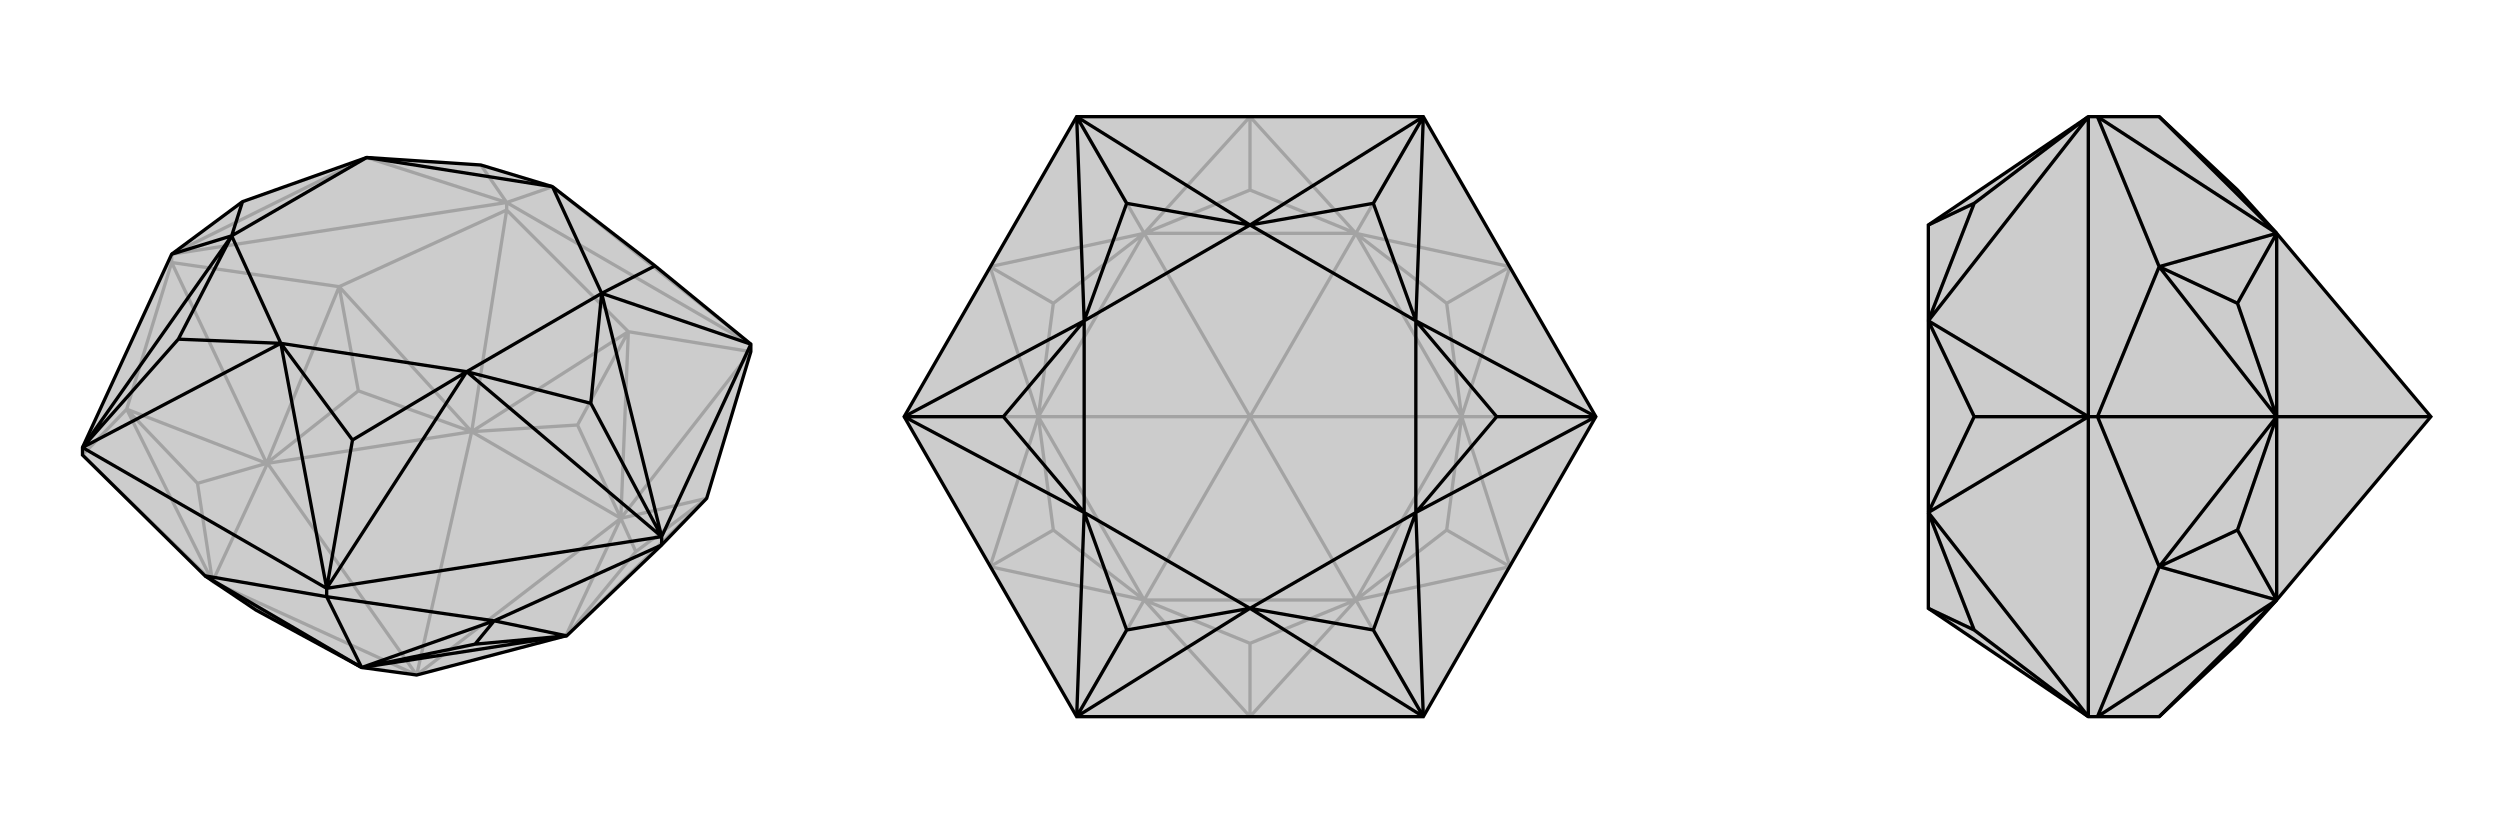
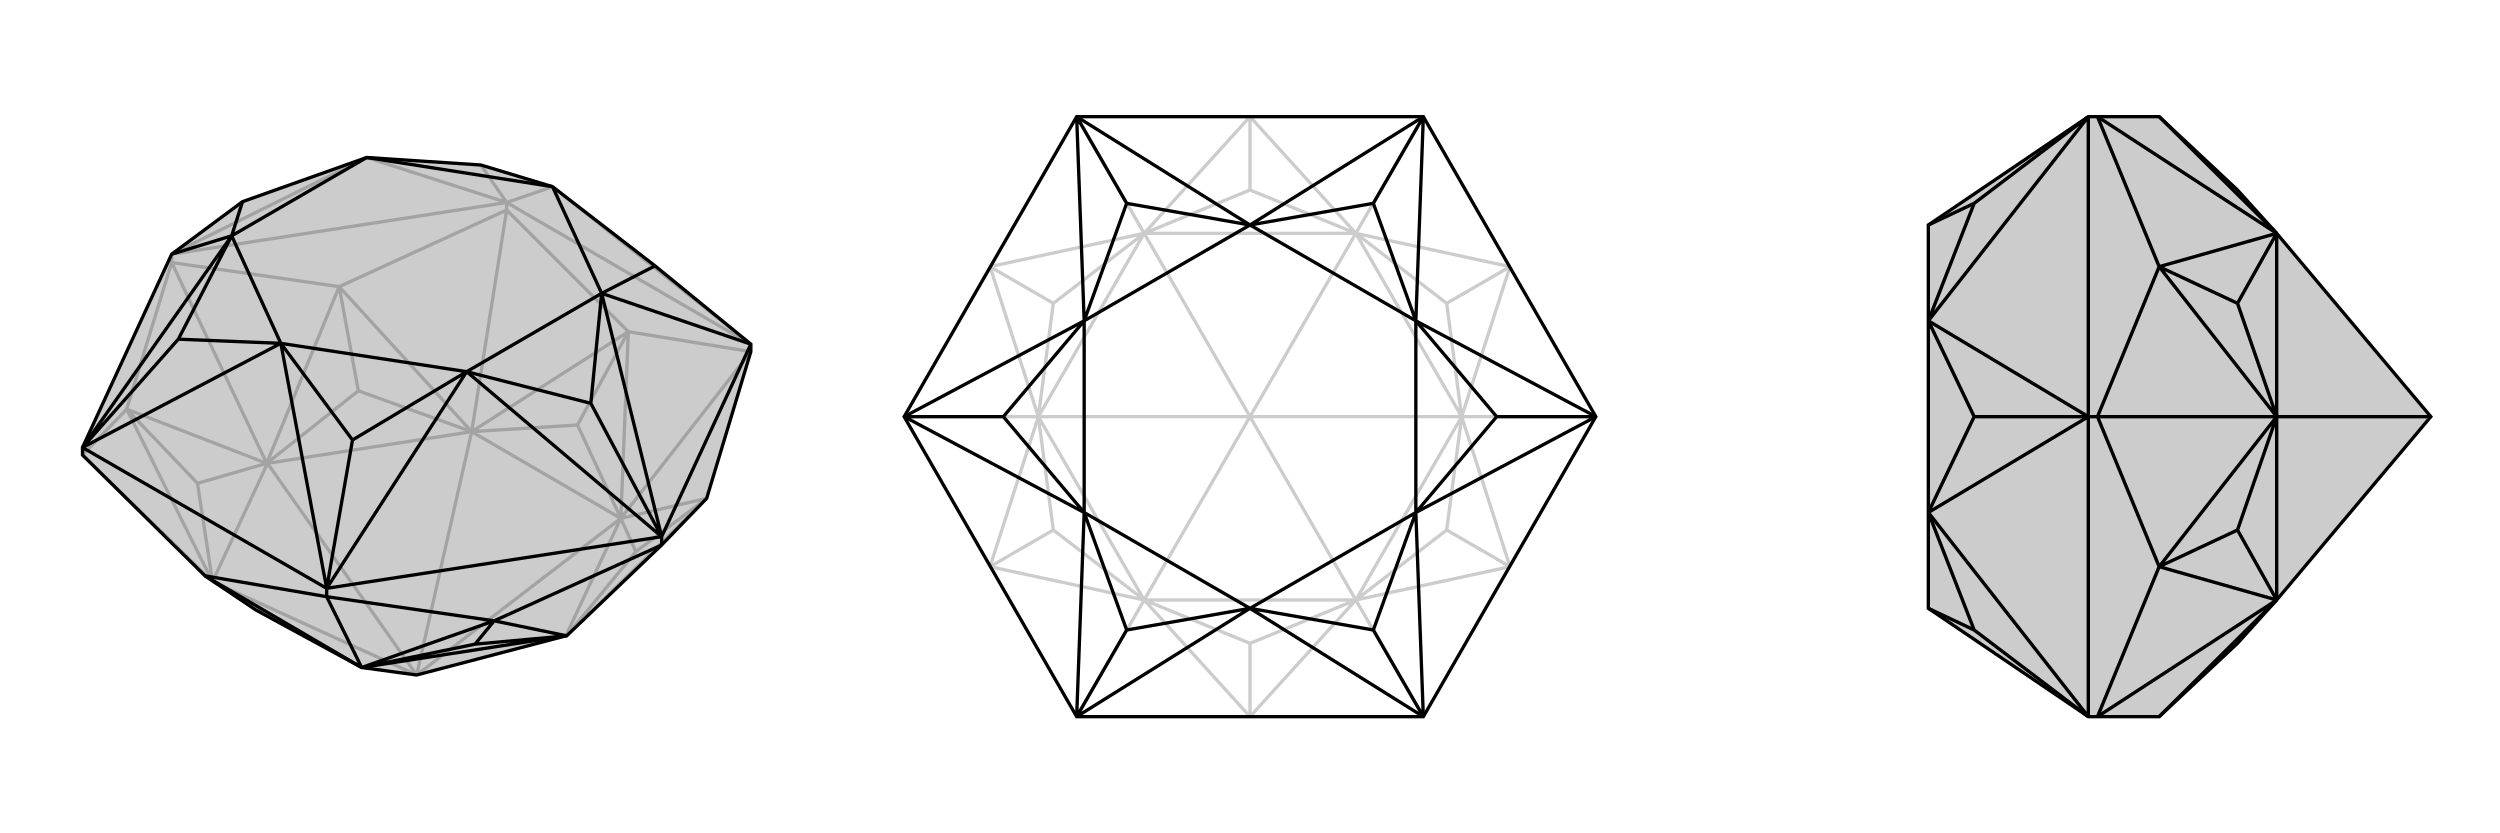
<svg xmlns="http://www.w3.org/2000/svg" viewBox="0 0 3000 1000">
  <g stroke="currentColor" stroke-width="4" fill="none" transform="translate(0 -30)">
-     <path fill="currentColor" stroke="none" fill-opacity=".2" d="M848,628L901,452L901,443L786,349L663,254L577,228L440,219L291,272L206,335L99,567L99,576L246,721L307,762L434,831L434,831L500,840L679,793L680,793L794,684z" />
+     <path fill="currentColor" stroke="none" fill-opacity=".2" d="M848,628L901,452L901,443L786,349L663,254L577,228L440,219L291,272L206,335L99,567L99,576L246,721L307,762L434,831L500,840L679,793L680,793L794,684z" />
    <path stroke-opacity=".2" d="M608,282L608,273M206,345L206,335M901,452L754,428M901,452L745,652M608,282L754,428M608,282L407,374M608,282L566,548M206,345L407,374M206,345L152,521M206,345L320,586M99,576L152,521M99,576L255,728M848,628L680,793M848,628L745,652M848,628L763,692M754,428L745,652M754,428L566,548M754,428L693,540M407,374L566,548M407,374L320,586M407,374L430,499M152,521L320,586M152,521L255,728M152,521L237,610M680,793L763,692M745,652L763,692M745,652L693,540M566,548L693,540M745,652L745,652M566,548L430,499M320,586L430,499M566,548L566,548M320,586L237,610M255,728L237,610M255,728L255,728M320,586L321,586M434,831L255,728M679,793L745,652M745,652L566,548M745,652L500,840M566,548L321,586M500,840L566,548M321,586L255,728M500,840L255,728M500,840L321,586M901,443L608,273M608,273L206,335M901,443L663,254M206,335L440,219M608,273L440,219M608,273L663,254M608,273L577,228" />
    <path d="M848,628L901,452L901,443L786,349L663,254L577,228L440,219L291,272L206,335L99,567L99,576L246,721L307,762L434,831L434,831L500,840L679,793L680,793L794,684z" />
    <path d="M392,746L392,736M794,684L794,674M392,746L246,721M392,746L593,775M392,746L434,831M794,684L593,775M246,721L434,831M593,775L434,831M593,775L680,793M593,775L570,803M434,831L570,803M680,793L570,803M434,831L679,793M901,443L794,674M794,674L392,736M392,736L99,567M901,443L722,382M794,674L722,382M794,674L560,476M794,674L709,514M392,736L560,476M392,736L337,442M392,736L423,558M99,567L337,442M99,567L278,313M99,567L214,437M206,335L278,313M722,382L786,349M722,382L709,514M560,476L709,514M560,476L423,558M337,442L423,558M337,442L214,437M278,313L214,437M278,313L291,272M663,254L722,382M722,382L560,476M560,476L337,442M337,442L278,313M278,313L440,219M663,254L440,219" />
  </g>
  <g stroke="currentColor" stroke-width="4" fill="none" transform="translate(1000 0)">
-     <path fill="currentColor" stroke="none" fill-opacity=".2" d="M292,140L85,500L292,860L708,860L915,500L708,140z" />
    <path stroke-opacity=".2" d="M708,860L627,720M915,500L754,500M708,140L627,280M292,140L373,280M85,500L246,500M292,860L373,720M500,860L627,720M812,680L627,720M812,680L754,500M812,680L736,636M812,320L754,500M812,320L627,280M812,320L736,364M500,140L627,280M500,140L373,280M500,140L500,228M188,320L373,280M188,320L246,500M188,320L264,364M188,680L246,500M188,680L373,720M188,680L264,636M500,860L373,720M500,860L500,772M627,720L500,772M373,720L500,772M627,720L736,636M754,500L736,636M627,720L627,720M754,500L736,364M627,280L736,364M754,500L754,500M627,280L500,228M373,280L500,228M627,280L627,280M373,280L264,364M246,500L264,364M373,280L373,280M246,500L264,636M373,720L264,636M373,720L373,720M246,500L246,500M627,720L373,720M627,720L754,500M627,720L500,500M754,500L627,280M754,500L500,500M627,280L373,280M627,280L500,500M373,280L246,500M500,500L373,280M246,500L373,720M500,500L373,720M500,500L246,500" />
    <path d="M292,140L85,500L292,860L708,860L915,500L708,140z" />
    <path d="M708,140L500,270M708,140L699,385M708,140L648,244M915,500L699,385M915,500L699,615M915,500L796,500M708,860L699,615M708,860L500,730M708,860L648,756M292,860L500,730M292,860L301,615M292,860L352,756M85,500L301,615M85,500L301,385M85,500L204,500M292,140L301,385M292,140L500,270M292,140L352,244M500,270L648,244M699,385L648,244M699,385L796,500M699,615L796,500M699,615L648,756M500,730L648,756M500,730L352,756M301,615L352,756M301,615L204,500M301,385L204,500M301,385L352,244M500,270L352,244M500,270L699,385M699,385L699,615M699,615L500,730M500,730L301,615M301,615L301,385M500,270L301,385" />
  </g>
  <g stroke="currentColor" stroke-width="4" fill="none" transform="translate(2000 0)">
    <path fill="currentColor" stroke="none" fill-opacity=".2" d="M591,860L685,772L732,720L732,720L917,500L732,280L732,280L685,228L591,140L517,140L506,140L314,270L314,385L314,615L314,730L506,860L517,860z" />
    <path stroke-opacity=".2" d="M517,500L506,500M517,140L591,320M517,140L732,280M517,500L591,320M517,500L591,680M517,500L732,500M517,860L591,680M517,860L732,720M591,140L732,280M591,320L732,280M591,320L732,500M591,320L685,364M591,680L732,500M591,680L732,720M591,680L685,636M591,860L732,720M732,280L685,364M732,500L685,364M732,500L685,636M732,720L685,636M732,500L732,500M732,280L732,500M732,500L732,720M917,500L732,500M506,860L506,500M506,140L506,500M506,860L314,615M506,860L369,756M506,500L314,615M506,500L314,385M506,500L369,500M506,140L314,385M506,140L369,244M314,730L369,756M314,615L369,756M314,615L369,500M314,385L369,500M314,385L369,244M314,270L369,244" />
    <path d="M591,860L685,772L732,720L732,720L917,500L732,280L732,280L685,228L591,140L517,140L506,140L314,270L314,385L314,615L314,730L506,860L517,860z" />
    <path d="M517,500L506,500M517,860L591,680M517,860L732,720M517,500L591,680M517,500L591,320M517,500L732,500M517,140L591,320M517,140L732,280M591,860L732,720M591,680L732,720M591,680L732,500M591,680L685,636M591,320L732,500M591,320L732,280M591,320L685,364M591,140L732,280M732,720L685,636M732,500L685,636M732,500L685,364M732,280L685,364M732,500L732,500M732,720L732,500M732,500L732,280M732,500L917,500M506,140L506,500M506,500L506,860M506,140L314,385M506,140L369,244M506,500L314,385M506,500L314,615M506,500L369,500M506,860L314,615M506,860L369,756M314,270L369,244M314,385L369,244M314,385L369,500M314,615L369,500M314,615L369,756M314,730L369,756" />
  </g>
</svg>